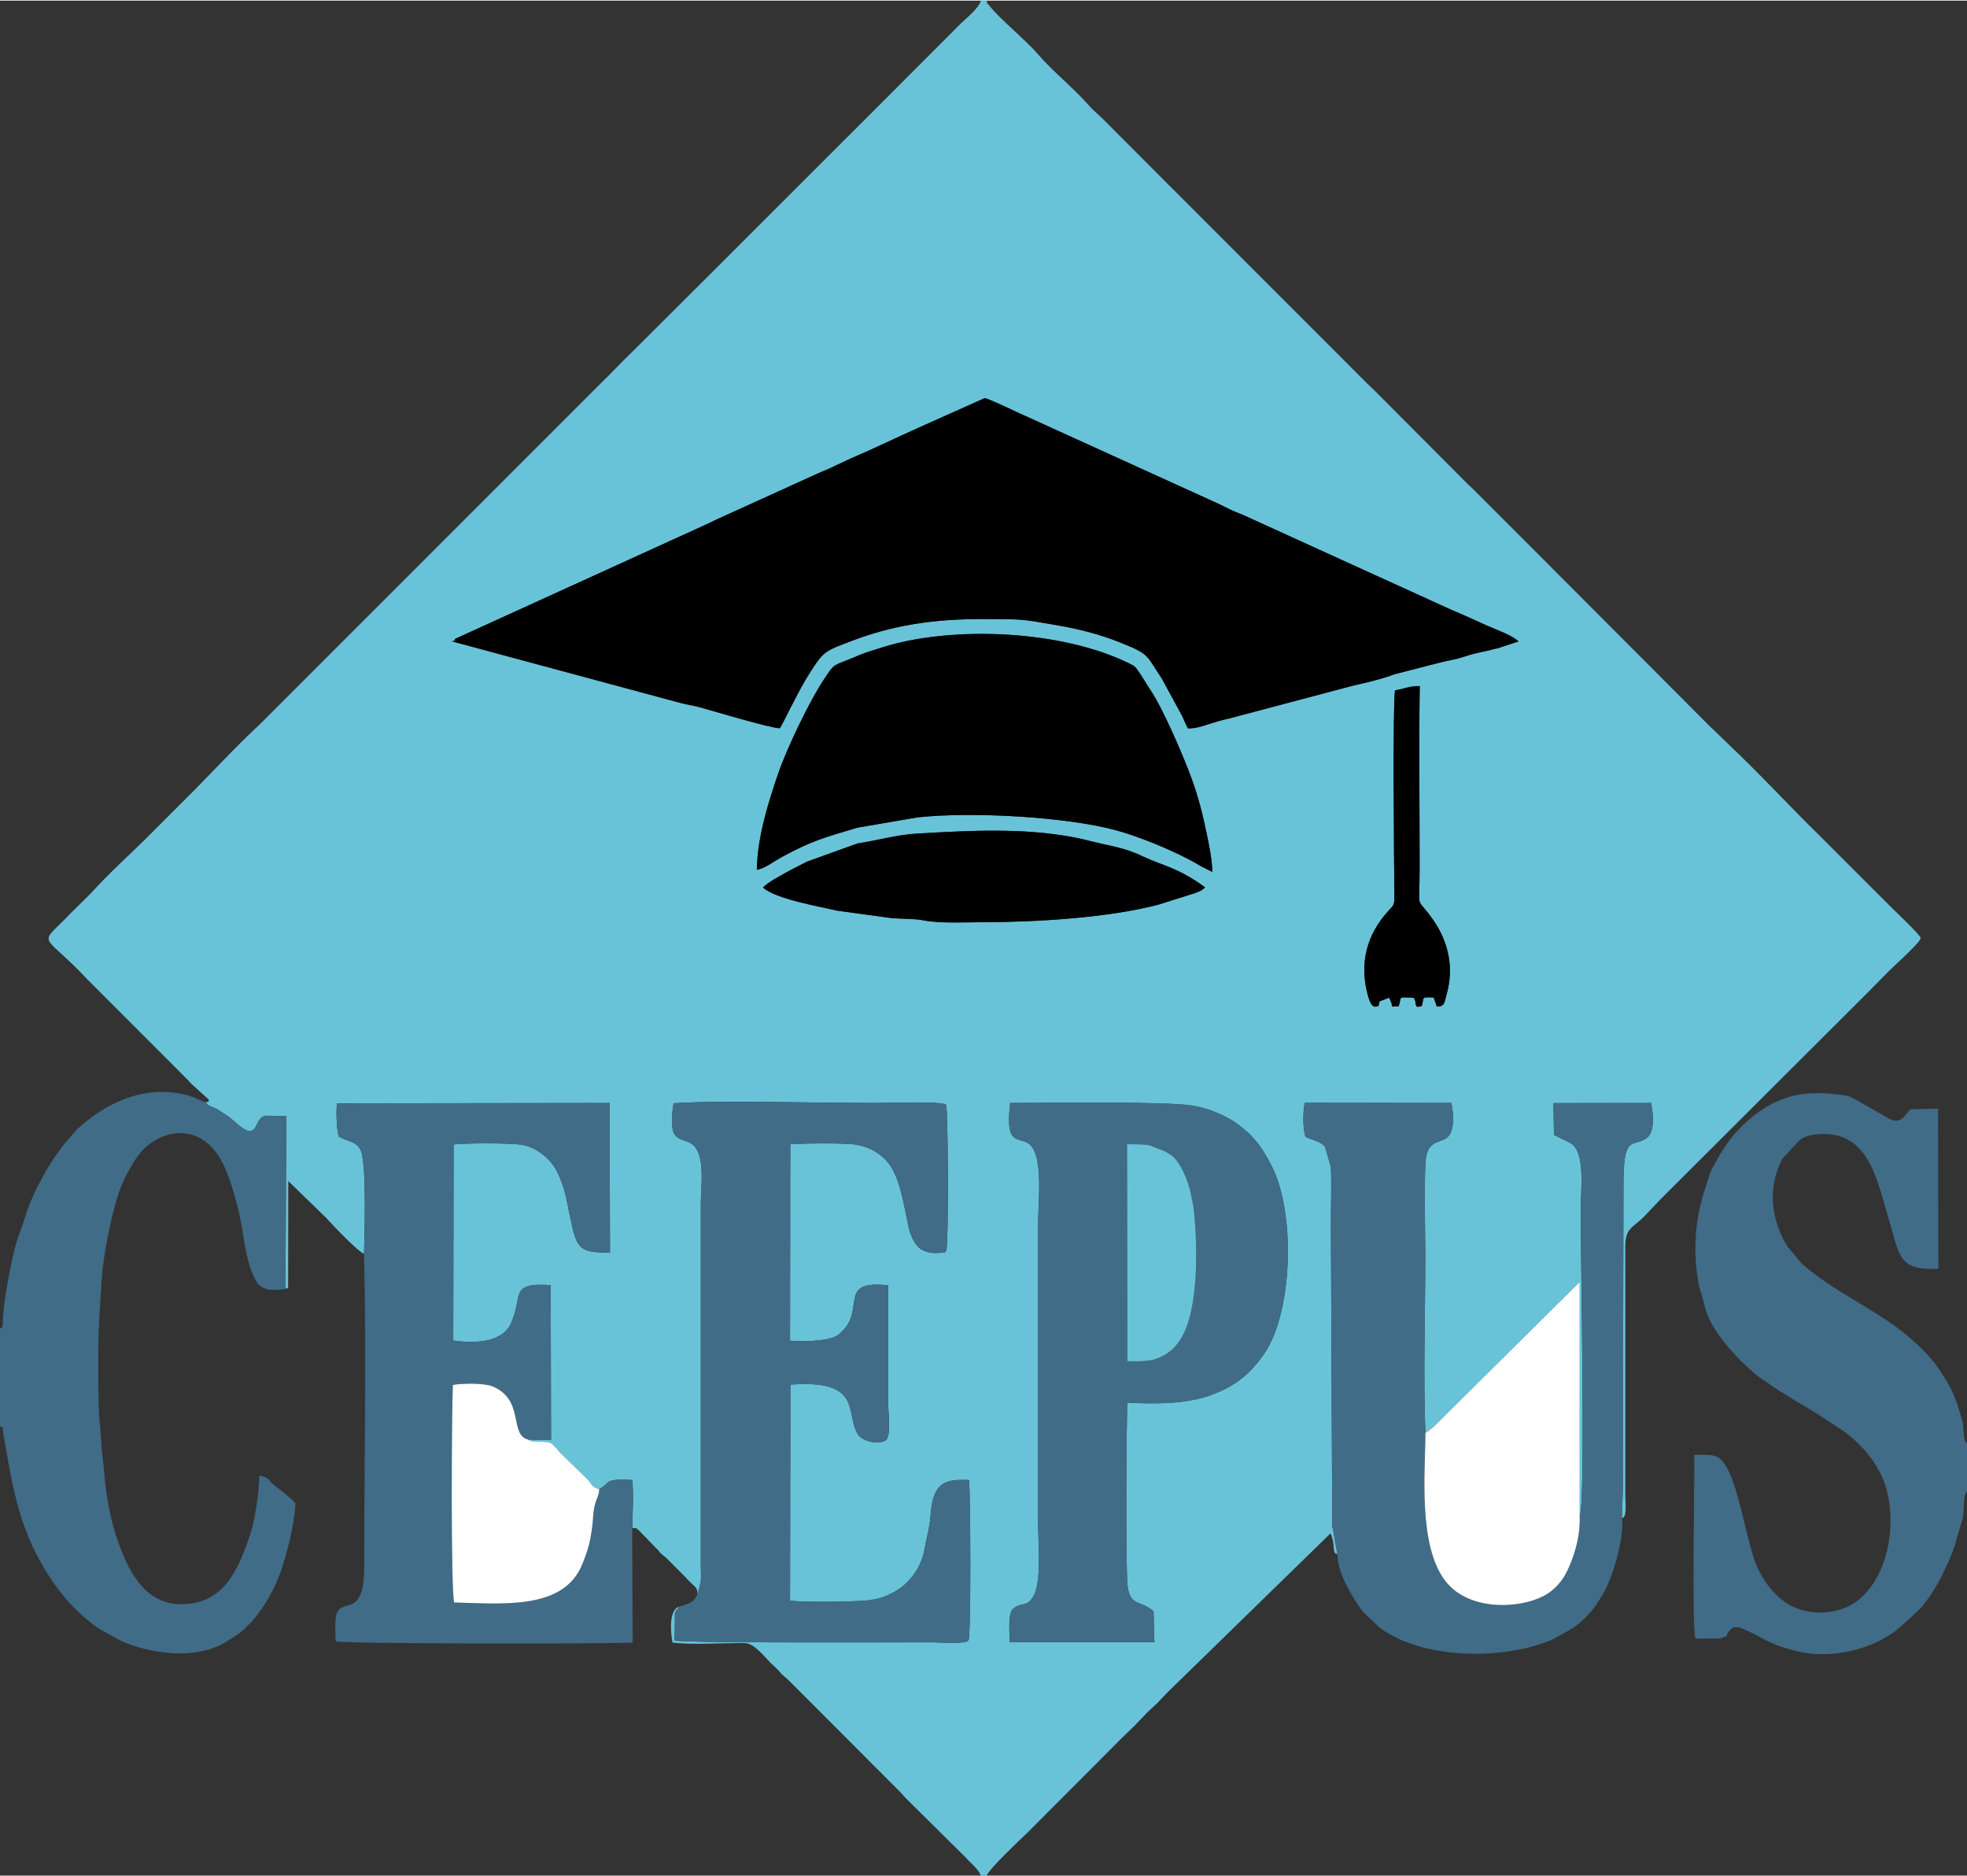
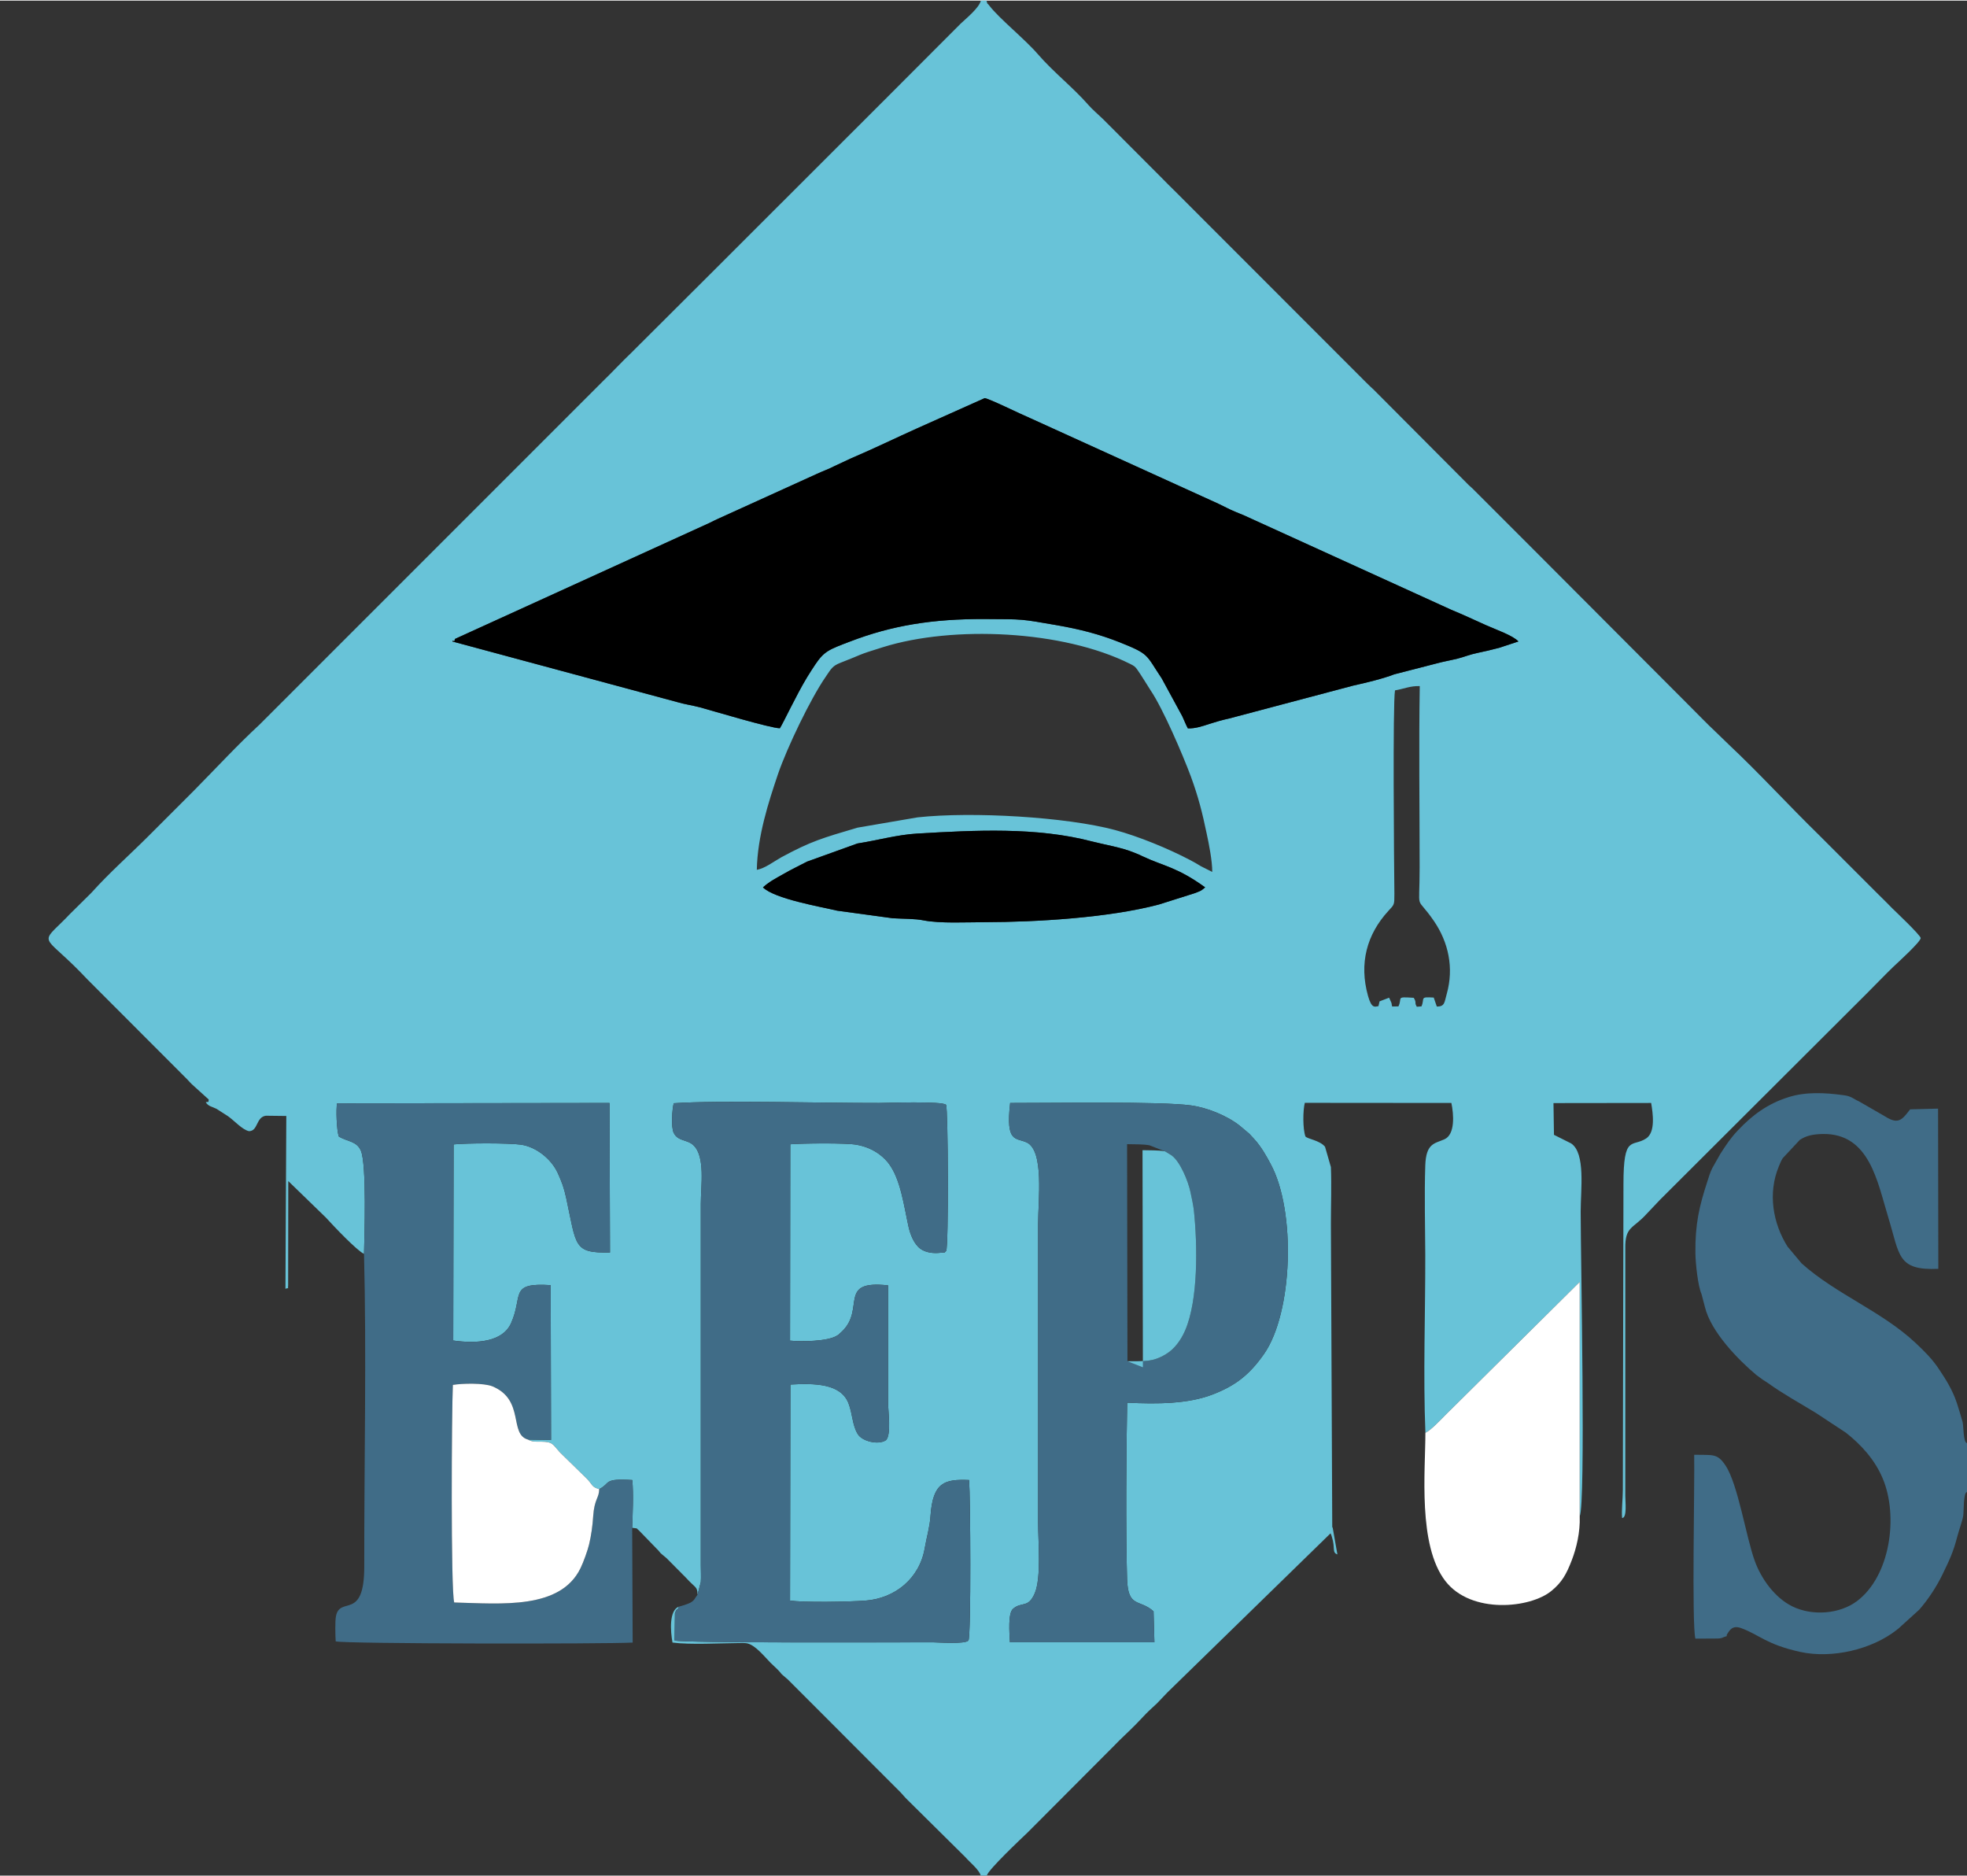
<svg xmlns="http://www.w3.org/2000/svg" xml:space="preserve" width="929px" height="886px" version="1.1" style="shape-rendering:geometricPrecision; text-rendering:geometricPrecision; image-rendering:optimizeQuality; fill-rule:evenodd; clip-rule:evenodd" viewBox="0 0 160.49 152.96">
  <rect x="0" y="0" width="160.49" height="152.96" fill="#333333" stroke="none" />
  <defs>
    <style type="text/css">
   
    .fil1 {fill:black}
    .fil2 {fill:#406C87}
    .fil0 {fill:#68C3D8}
    .fil3 {fill:white}
   
  </style>
  </defs>
  <g id="Layer_x0020_1">
    <g id="_2264075961504">
      <path class="fil0" d="M82.42 89.93c3.22,0.01 12.24,-0.15 14.77,0.2 1.26,0.17 2.92,0.82 3.97,1.66l0.75 0.63c0.02,0.02 0.04,0.04 0.06,0.06l0.37 0.4c0.55,0.6 0.98,1.36 1.34,2.04 2.07,3.83 1.81,12.12 -0.55,15.49 -1.15,1.64 -2.27,2.56 -4.19,3.3 -2,0.77 -4.49,0.79 -6.97,0.67 -0.08,3.53 -0.12,10.76 -0.01,14.39 0.08,2.39 1.01,1.6 2.16,2.63l0.07 2.52 -11.79 0c-0.04,-0.79 -0.17,-2.37 0.26,-2.73 0.7,-0.6 1.24,-0.02 1.77,-1.27 0.54,-1.28 0.27,-4.15 0.27,-5.79l0 -24.33c0,-1.94 0.51,-5.97 -0.93,-6.65 -0.89,-0.41 -1.73,0.06 -1.35,-3.22zm31.4 -33.66c0.76,-0.13 1.22,-0.37 2.02,-0.35 -0.08,4.91 -0.01,9.88 -0.01,14.79 0,3.87 -0.38,2.12 1.17,4.38 1.18,1.73 1.64,3.82 1.04,5.95 -0.19,0.65 -0.14,1.04 -0.81,1.02l-0.25 -0.73c-1.18,-0.07 -0.71,0.04 -1,0.72l-0.38 0.03c-0.22,-0.36 0.01,-0.3 -0.25,-0.73 -1.52,-0.1 -0.9,-0.02 -1.25,0.7l-0.51 0.01c-0.06,-0.18 -0.02,-0.19 -0.07,-0.32l-0.18 -0.4 -0.78 0.3 -0.09 0.39c-0.28,0.04 -0.55,0.24 -0.85,-0.83 -0.75,-2.67 -0.09,-5.03 1.65,-6.93 0.5,-0.54 0.5,-0.48 0.5,-1.42 -0.03,-2.54 -0.14,-15.5 0.05,-16.58zm-51.57 16.07c0.55,-0.49 1.06,-0.74 1.71,-1.11 0.56,-0.33 1.38,-0.72 1.89,-0.99l4.11 -1.48c1.68,-0.26 3.21,-0.71 4.89,-0.81 4.68,-0.27 9.71,-0.55 14.27,0.65 1.01,0.26 2.38,0.48 3.4,0.9 0.17,0.07 0.27,0.11 0.42,0.17 0.11,0.05 0.13,0.06 0.25,0.12 0.03,0.01 0.06,0.03 0.09,0.04 1.63,0.77 2.76,0.85 5.05,2.51 -0.38,0.32 -0.34,0.27 -0.84,0.47l-2.94 0.93c-4.12,1.09 -10.01,1.43 -14.18,1.44 -1.52,0 -3.66,0.12 -5.03,-0.15 -0.67,-0.14 -1.67,-0.12 -2.5,-0.17l-4.54 -0.62c-1.29,-0.31 -5.11,-0.96 -6.05,-1.9zm-0.5 -1.43c0.05,-2.75 0.96,-5.54 1.73,-7.82 0.75,-2.18 2.64,-6.11 3.87,-7.9 0.47,-0.69 0.56,-0.91 1.22,-1.17 1.9,-0.73 1.22,-0.58 3.49,-1.28 5.67,-1.77 14.65,-1.39 20.15,1.37 0.33,0.17 0.4,0.2 0.62,0.52 0.14,0.2 0.34,0.51 0.49,0.75l0.58 0.92c0.98,1.45 2.59,5.18 3.27,7.01 0.62,1.7 0.93,2.95 1.28,4.62 0.2,0.92 0.46,2.25 0.46,3.15l-0.9 -0.45c-0.34,-0.21 -0.57,-0.34 -0.89,-0.51 -1.81,-0.95 -4.22,-1.94 -6.15,-2.46 -3.95,-1.06 -11.62,-1.52 -16.11,-1.03l-4.9 0.84c-2.9,0.86 -3.77,1.1 -6.2,2.41 -0.63,0.35 -1.34,0.91 -2.01,1.03zm1.88 -11.55c-0.75,0 -5.44,-1.41 -6.53,-1.71 -0.67,-0.17 -1.25,-0.25 -1.79,-0.41l-18.4 -4.96c0.02,-0.02 0.06,-0.1 0.07,-0.07 0.11,0.2 0.11,-0.11 0.15,-0.14l20.76 -9.46c0.11,-0.06 0.23,-0.11 0.34,-0.17 0.16,-0.07 0.13,-0.06 0.34,-0.16l8.1 -3.68c0.47,-0.22 0.97,-0.39 1.4,-0.62l1.35 -0.63c1.92,-0.82 3.68,-1.68 5.44,-2.47l5.48 -2.45c0.36,0.03 2.92,1.3 3.71,1.63 0.03,0.01 0.07,0.03 0.09,0.04l15.26 6.94c0.39,0.18 0.94,0.48 1.34,0.64 0.29,0.13 0.53,0.21 0.73,0.3l16.95 7.72c1.02,0.42 1.82,0.8 2.8,1.24 0.85,0.38 2.22,0.85 2.67,1.34l-1.58 0.52c-0.62,0.16 -1.19,0.3 -1.74,0.41 -0.68,0.14 -1.06,0.32 -1.65,0.47 -0.7,0.17 -1.17,0.24 -1.78,0.41l-3.38 0.87c-0.93,0.36 -2.35,0.7 -3.35,0.92l-10.11 2.68c-0.56,0.12 -1.11,0.28 -1.64,0.45 -0.54,0.18 -1.13,0.38 -1.74,0.36 -0.17,-0.31 -0.3,-0.66 -0.45,-0.98l-1.68 -3.09c-1.33,-1.99 -0.98,-1.97 -3.45,-2.96 -1.67,-0.66 -3.24,-1.06 -5.07,-1.38 -3.07,-0.53 -2.68,-0.49 -5.9,-0.51 -4.3,-0.02 -7.62,0.53 -11.03,1.84 -1.7,0.65 -2.09,0.77 -2.85,1.91 -0.21,0.32 -0.42,0.64 -0.64,1 -0.88,1.45 -1.93,3.71 -2.22,4.16zm-46.84 30.51c0.2,0.34 0.53,0.36 0.88,0.54l0.92 0.59c0.58,0.41 1.15,1.09 1.72,1.23 0.76,0 0.56,-1.14 1.38,-1.26l1.67 0.02 -0.07 14.1c0.35,-0.15 0.17,0.14 0.22,-0.27l0.01 -8.52 3.02 2.93c0.02,0.01 0.04,0.04 0.06,0.06 0.58,0.64 2.52,2.69 3.1,2.95 0.03,-1.38 0.23,-7.31 -0.26,-8.43 -0.35,-0.79 -1.12,-0.72 -1.8,-1.15 -0.18,-0.57 -0.23,-2.2 -0.14,-2.7l22.23 -0.03 0.04 12.2c-2.99,0.05 -2.72,-0.49 -3.57,-4.43 -0.19,-0.89 -0.38,-1.36 -0.69,-2.05 -0.52,-1.14 -1.75,-2.14 -3.01,-2.32 -1.04,-0.14 -4.43,-0.13 -5.49,-0.02l-0.03 16c1.9,0.27 4.03,0.13 4.72,-1.42 1.01,-2.25 -0.21,-3.32 3.23,-3.1l0.03 12.63 -1.88 -0.03c0.37,0.2 0.56,0.17 1.06,0.17 0.99,0.01 0.95,0.22 1.54,0.87l2.22 2.17c0.47,0.5 0.37,0.66 0.99,0.83 0.96,-0.48 0.28,-0.89 2.7,-0.74 0.11,1.18 0.03,2.74 -0.01,3.9 0.56,0.06 0.31,0.04 0.54,0.2l1.6 1.65c0.27,0.31 0.04,0.09 0.31,0.33l0.28 0.23c0.02,0.01 0.05,0.04 0.07,0.06 0.02,0.02 0.04,0.04 0.06,0.06l1.37 1.38c0.02,0.01 0.04,0.04 0.06,0.06 0.02,0.02 0.04,0.04 0.06,0.06 0.84,0.93 0.97,0.73 0.98,1.43l0.27 -1.04c0.03,-0.44 0,-0.92 0,-1.37l0 -29.47c0,-1.48 0.38,-3.86 -0.6,-4.79 -0.5,-0.48 -1.27,-0.31 -1.61,-1.01 -0.23,-0.46 -0.13,-1.93 0,-2.42 3.75,-0.25 12.14,-0.01 16.75,-0.02 0.51,0 5.19,-0.17 5.47,0.15 0.17,0.24 0.22,11.57 0.01,11.92 -0.24,0.2 0.07,0.1 -0.46,0.15 -0.59,0.07 -1.21,-0.01 -1.65,-0.33 -0.51,-0.38 -0.82,-1.15 -0.96,-1.79 -0.38,-1.7 -0.64,-3.85 -1.61,-5.15 -0.27,-0.36 -1.06,-1.26 -2.62,-1.54 -0.84,-0.16 -4.45,-0.12 -5.42,-0.04l-0.02 16.02c0.93,0.09 3.07,0.07 3.83,-0.41 0.39,-0.25 0.01,0.01 0.22,-0.17 0.02,-0.02 0.15,-0.13 0.2,-0.18 1.91,-1.85 -0.4,-4.21 3.75,-3.75l0 9.54c0,0.75 0.28,2.63 -0.17,3.09 -0.62,0.42 -1.95,0.09 -2.3,-0.49 -0.45,-0.71 -0.43,-1.68 -0.76,-2.52 -0.63,-1.62 -2.77,-1.64 -4.74,-1.53l-0.03 17.62c1.09,0.18 4.9,0.1 6.13,0.01 2.45,-0.18 4.44,-1.82 4.86,-4.28 0.16,-0.92 0.42,-1.77 0.47,-2.62 0.19,-2.77 1.15,-3.02 3.15,-2.94 0.11,1.42 0.17,12.53 -0.05,13.09 -0.27,0.32 -2.51,0.15 -2.91,0.15 -3.46,0 -20.39,0.07 -21.07,-0.15l0.03 -2.22c0.22,-0.59 0.12,-0.03 0.32,-0.54 -0.81,0.3 -0.69,2.01 -0.52,2.93 1.41,0.19 3.92,0.05 5.44,0.04 0.16,0 0.49,-0.01 0.63,0.02 0.68,0.13 1.44,1.09 1.93,1.59 0.24,0.24 0.49,0.45 0.7,0.68 0.21,0.23 0.1,0.15 0.3,0.33l0.34 0.29c0.02,0.01 0.05,0.04 0.07,0.06l2.32 2.32c0.02,0.02 0.05,0.05 0.07,0.07l4.81 4.82c0.01,0.01 0.17,0.17 0.19,0.19l0.12 0.12c0.02,0.02 0.05,0.05 0.07,0.06 0.01,0.02 0.04,0.05 0.06,0.07 0.02,0.01 0.04,0.04 0.06,0.06l1.26 1.26c0.3,0.29 0.37,0.39 0.66,0.71l4.86 4.81c0.34,0.4 1.13,1.02 1.26,1.51l0.49 0c0.17,-0.53 2.74,-2.95 3.35,-3.53l7.01 -7.03c0.53,-0.56 1.22,-1.18 1.77,-1.74 0.22,-0.22 0.6,-0.63 0.86,-0.9 0.24,-0.25 0.63,-0.59 0.9,-0.85l0.43 -0.45c0.2,-0.21 0.27,-0.28 0.43,-0.45l13.3 -12.97c0.07,0.15 0.05,0.1 0.11,0.29 0.29,0.9 -0.01,1.27 0.45,1.43l-0.38 -2.16c-0.01,-0.02 -0.03,-0.05 -0.04,-0.08l-0.11 -24.72c0,-1.52 0.06,-3.13 0,-4.64l-0.48 -1.66c-0.44,-0.53 -1.44,-0.63 -1.6,-0.84 -0.22,-0.63 -0.21,-2.09 -0.05,-2.74l11.96 0.01c0.19,0.9 0.33,2.58 -0.58,2.97 -0.8,0.35 -1.49,0.31 -1.55,2.14 -0.08,2.36 -0.01,4.89 0,7.27 0.01,4.74 -0.18,9.84 0.01,14.52 0.36,-0.12 1.29,-1.09 1.61,-1.42 0.02,-0.02 0.05,-0.04 0.06,-0.06l10.92 -10.82 0 19.12c0.5,-0.99 0.08,-20.98 0.08,-24.85 0,-1.82 0.41,-4.77 -0.78,-5.57l-1.4 -0.7 -0.04 -2.59 7.97 -0.01c0.14,0.84 0.37,2.37 -0.4,2.89 -1.15,0.76 -1.86,-0.37 -1.86,3.72l-0.05 24.95c0,0.71 -0.12,1.69 -0.06,2.3 0.43,-0.01 0.25,-1.41 0.26,-1.8l0 -20.18c-0.03,-1.83 0.62,-1.59 1.73,-2.82l0.56 -0.59c0.22,-0.22 0.36,-0.39 0.54,-0.57l16.82 -16.78c0.72,-0.71 1.53,-1.57 2.25,-2.26 0.32,-0.3 2.2,-2.01 2.2,-2.31 0,-0.23 -2.14,-2.25 -2.32,-2.43 -0.4,-0.41 -0.73,-0.74 -1.19,-1.19l-4.77 -4.77c-2.48,-2.42 -4.85,-5.02 -7.38,-7.4l-0.96 -0.93c-0.97,-0.91 -1.58,-1.57 -2.39,-2.37l-13.08 -13.11c-0.02,-0.02 -0.05,-0.05 -0.07,-0.07 -0.02,-0.02 -0.04,-0.04 -0.06,-0.06l-4.33 -4.33c-0.14,-0.13 -0.2,-0.18 -0.33,-0.3l-7.76 -7.79c-0.21,-0.19 -0.41,-0.38 -0.64,-0.61l-15.48 -15.49c-0.46,-0.44 -0.85,-0.85 -1.19,-1.19l-4.76 -4.77c-0.36,-0.35 -0.87,-0.78 -1.2,-1.16 -1.27,-1.45 -2.83,-2.65 -4.13,-4.15 -1.03,-1.2 -3.15,-2.9 -3.95,-3.95 -0.27,-0.35 -0.09,0.05 -0.23,-0.41l-0.46 0c-0.15,0.61 -1.2,1.45 -1.66,1.89l-5.95 5.96c-0.02,0.02 -0.04,0.04 -0.06,0.06 -0.02,0.02 -0.05,0.05 -0.06,0.07 -0.02,0.01 -0.05,0.04 -0.07,0.06 -0.02,0.02 -0.04,0.04 -0.06,0.06l-13.73 13.72c-0.13,0.13 -0.2,0.2 -0.32,0.32l-6.59 6.57c-0.83,0.79 -1.62,1.65 -2.38,2.38l-27.96 27.96c-1.85,1.71 -3.62,3.63 -5.38,5.41l-3.7 3.7c-1.52,1.52 -3.2,3 -4.66,4.63l-1.76 1.74c-0.25,0.27 -0.38,0.39 -0.62,0.63 -1.95,1.9 -1.35,1.05 2.07,4.7l8.15 8.16c0.13,0.14 0.26,0.29 0.37,0.39l1.37 1.24c-0.06,0.32 0.08,0.13 -0.24,0.22z" />
      <path class="fil1" d="M63.63 59.36c0.29,-0.45 1.34,-2.71 2.22,-4.16 0.22,-0.36 0.43,-0.68 0.64,-1 0.76,-1.14 1.15,-1.26 2.85,-1.91 3.41,-1.31 6.73,-1.86 11.03,-1.84 3.22,0.02 2.83,-0.02 5.9,0.51 1.83,0.32 3.4,0.72 5.07,1.38 2.47,0.99 2.12,0.97 3.45,2.96l1.68 3.09c0.15,0.32 0.28,0.67 0.45,0.98 0.61,0.02 1.2,-0.18 1.74,-0.36 0.53,-0.17 1.08,-0.33 1.64,-0.45l10.11 -2.68c1,-0.22 2.42,-0.56 3.35,-0.92l3.38 -0.87c0.61,-0.17 1.08,-0.24 1.78,-0.41 0.59,-0.15 0.97,-0.33 1.65,-0.47 0.55,-0.11 1.12,-0.25 1.74,-0.41l1.58 -0.52c-0.45,-0.49 -1.82,-0.96 -2.67,-1.34 -0.98,-0.44 -1.78,-0.82 -2.8,-1.24l-16.95 -7.72c-0.2,-0.09 -0.44,-0.17 -0.73,-0.3 -0.4,-0.16 -0.95,-0.46 -1.34,-0.64l-15.26 -6.94c-0.02,-0.01 -0.06,-0.03 -0.09,-0.04 -0.79,-0.33 -3.35,-1.6 -3.71,-1.63l-5.48 2.45c-1.76,0.79 -3.52,1.65 -5.44,2.47l-1.35 0.63c-0.43,0.23 -0.93,0.4 -1.4,0.62l-8.1 3.68c-0.21,0.1 -0.18,0.09 -0.34,0.16 -0.11,0.06 -0.23,0.11 -0.34,0.17l-20.76 9.46c-0.04,0.03 -0.04,0.34 -0.15,0.14 -0.01,-0.03 -0.05,0.05 -0.07,0.07l18.4 4.96c0.54,0.16 1.12,0.24 1.79,0.41 1.09,0.3 5.78,1.71 6.53,1.71z" />
      <path class="fil2" d="M56.91 130.05c-0.21,0.26 -0.22,0.44 -0.57,0.64 -0.22,0.12 -0.78,0.29 -0.95,0.33 -0.2,0.51 -0.1,-0.05 -0.32,0.54l-0.03 2.22c0.68,0.22 17.61,0.15 21.07,0.15 0.4,0 2.64,0.17 2.91,-0.15 0.22,-0.56 0.16,-11.67 0.05,-13.09 -2,-0.08 -2.96,0.17 -3.15,2.94 -0.05,0.85 -0.31,1.7 -0.47,2.62 -0.42,2.46 -2.41,4.1 -4.86,4.28 -1.23,0.09 -5.04,0.17 -6.13,-0.01l0.03 -17.62c1.97,-0.11 4.11,-0.09 4.74,1.53 0.33,0.84 0.31,1.81 0.76,2.52 0.35,0.58 1.68,0.91 2.3,0.49 0.45,-0.46 0.17,-2.34 0.17,-3.09l0 -9.54c-4.15,-0.46 -1.84,1.9 -3.75,3.75 -0.05,0.05 -0.18,0.16 -0.2,0.18 -0.21,0.18 0.17,-0.08 -0.22,0.17 -0.76,0.48 -2.9,0.5 -3.83,0.41l0.02 -16.02c0.97,-0.08 4.58,-0.12 5.42,0.04 1.56,0.28 2.35,1.18 2.62,1.54 0.97,1.3 1.23,3.45 1.61,5.15 0.14,0.64 0.45,1.41 0.96,1.79 0.44,0.32 1.06,0.4 1.65,0.33 0.53,-0.05 0.22,0.05 0.46,-0.15 0.21,-0.35 0.16,-11.68 -0.01,-11.92 -0.28,-0.32 -4.96,-0.15 -5.47,-0.15 -4.61,0.01 -13,-0.23 -16.75,0.02 -0.13,0.49 -0.23,1.96 0,2.42 0.34,0.7 1.11,0.53 1.61,1.01 0.98,0.93 0.6,3.31 0.6,4.79l0 29.47c0,0.45 0.03,0.93 0,1.37l-0.27 1.04z" />
      <path class="fil2" d="M29.7 102.24c0.21,7.93 0.01,17.32 0.02,25.52 0,4.47 -1.99,2.34 -2.31,4.05 -0.08,0.41 -0.05,1.59 -0.02,2.04 0.67,0.21 22.14,0.22 24.23,0.1l-0.04 -9.36c0.04,-1.16 0.12,-2.72 0.01,-3.9 -2.42,-0.15 -1.74,0.26 -2.7,0.74 -0.01,0.75 -0.39,0.78 -0.49,2.19 -0.05,0.79 -0.16,1.59 -0.34,2.34 -0.11,0.46 -0.45,1.42 -0.69,1.91 -1.64,3.4 -6.45,2.91 -10.31,2.81 -0.29,-0.94 -0.21,-15.66 -0.11,-17.75 0.75,-0.13 2.54,-0.17 3.24,0.12 2.65,1.12 1.32,3.9 2.89,4.34l1.88 0.03 -0.03 -12.63c-3.44,-0.22 -2.22,0.85 -3.23,3.1 -0.69,1.55 -2.82,1.69 -4.72,1.42l0.03 -16c1.06,-0.11 4.45,-0.12 5.49,0.02 1.26,0.18 2.49,1.18 3.01,2.32 0.31,0.69 0.5,1.16 0.69,2.05 0.85,3.94 0.58,4.48 3.57,4.43l-0.04 -12.2 -22.23 0.03c-0.09,0.5 -0.04,2.13 0.14,2.7 0.68,0.43 1.45,0.36 1.8,1.15 0.49,1.12 0.29,7.05 0.26,8.43z" />
-       <path class="fil2" d="M109.12 126.76c0,1.5 1.22,3.51 2.08,4.67l1.34 1.28c3.43,2.6 10.02,2.74 14.13,0.99l1.77 -1c0.02,-0.01 0.05,-0.04 0.07,-0.05 0.85,-0.68 1.38,-1.21 1.97,-2.17l0.34 -0.54c0.8,-1.39 1.69,-4.48 1.53,-6.15 -0.06,-0.61 0.06,-1.59 0.06,-2.3l0.05 -24.95c0,-4.09 0.71,-2.96 1.86,-3.72 0.77,-0.52 0.54,-2.05 0.4,-2.89l-7.97 0.01 0.04 2.59 1.4 0.7c1.19,0.8 0.78,3.75 0.78,5.57 0,3.87 0.42,23.86 -0.08,24.85 0.05,1.29 -0.27,2.61 -0.65,3.59 -0.43,1.12 -0.8,1.79 -1.64,2.48 -1.72,1.44 -6.57,1.93 -8.67,-0.79 -2.26,-2.92 -1.63,-9 -1.63,-12.1 -0.19,-4.68 0,-9.78 -0.01,-14.52 -0.01,-2.38 -0.08,-4.91 0,-7.27 0.06,-1.83 0.75,-1.79 1.55,-2.14 0.91,-0.39 0.77,-2.07 0.58,-2.97l-11.96 -0.01c-0.16,0.65 -0.17,2.11 0.05,2.74 0.16,0.21 1.16,0.31 1.6,0.84l0.48 1.66c0.06,1.51 0,3.12 0,4.64l0.11 24.72c0.01,0.03 0.03,0.06 0.04,0.08l0.38 2.16z" />
      <path class="fil2" d="M91.99 111l-0.03 -17.71c0.59,0.02 1.25,-0.01 1.82,0.09l1.26 0.49c0.03,0.02 0.06,0.04 0.09,0.05l0.47 0.29c0.69,0.5 1.35,2.09 1.54,3.02 0.11,0.52 0.21,0.97 0.27,1.46 0.3,2.85 0.36,7.31 -0.71,9.79 -0.35,0.81 -0.89,1.54 -1.57,1.94 -1.09,0.66 -1.74,0.57 -3.14,0.58zm6.95 2.71c1.92,-0.74 3.04,-1.66 4.19,-3.3 2.36,-3.37 2.62,-11.66 0.55,-15.49 -0.36,-0.68 -0.79,-1.44 -1.34,-2.04l-0.37 -0.4c-0.02,-0.02 -0.04,-0.04 -0.06,-0.06l-0.75 -0.63c-1.05,-0.84 -2.71,-1.49 -3.97,-1.66 -2.53,-0.35 -11.55,-0.19 -14.77,-0.2 -0.38,3.28 0.46,2.81 1.35,3.22 1.44,0.68 0.93,4.71 0.93,6.65l0 24.33c0,1.64 0.27,4.51 -0.27,5.79 -0.53,1.25 -1.07,0.67 -1.77,1.27 -0.43,0.36 -0.3,1.94 -0.26,2.73l11.79 0 -0.07 -2.52c-1.15,-1.03 -2.08,-0.24 -2.16,-2.63 -0.11,-3.63 -0.07,-10.86 0.01,-14.39 2.48,0.12 4.97,0.1 6.97,-0.67z" />
      <path class="fil2" d="M160.49 121.67l0 -3.99c-0.32,-0.07 -0.27,-1.39 -0.36,-1.73 -0.14,-0.48 -0.29,-1.01 -0.47,-1.55 -0.36,-1.08 -0.9,-1.92 -1.42,-2.7 -0.55,-0.85 -1.2,-1.49 -1.94,-2.19 -2.79,-2.61 -6.5,-3.98 -9.3,-6.49l-1.15 -1.37c-1.2,-1.9 -1.62,-4.35 -0.72,-6.53 0.14,-0.33 0.15,-0.39 0.32,-0.68l1.4 -1.5c0.53,-0.35 1.07,-0.46 1.85,-0.48 3.85,-0.08 4.48,3.92 5.38,6.85 0.93,3.03 0.71,4.3 4.07,4.15l-0.02 -13.07 -2.28 0.06c-0.64,0.83 -0.95,1.27 -2.02,0.59l-2.17 -1.25c-0.44,-0.19 -0.59,-0.41 -1.2,-0.49 -1.58,-0.22 -3.15,-0.29 -4.55,0.16 -1.69,0.53 -2.95,1.47 -4.11,2.7 -0.59,0.62 -0.96,1.18 -1.44,1.93l-0.64 1.13c-0.17,0.32 -0.31,0.78 -0.44,1.19 -0.63,1.95 -0.98,3.39 -0.95,5.78 0.01,0.8 0.2,2.67 0.5,3.33l0.27 1.03c0.48,2.05 2.75,4.35 4.19,5.56l0.5 0.37c0.07,0.05 0.15,0.1 0.23,0.15 0.18,0.12 0.02,0 0.23,0.15 1.3,0.93 2.54,1.6 3.87,2.41l2.49 1.64c1.23,0.97 2.36,2.19 3.01,3.75 1.28,3.06 0.62,7.94 -2.11,9.99 -1.4,1.05 -3.63,1.24 -5.29,0.42 -1.42,-0.71 -2.51,-2.23 -3.04,-3.68 -0.72,-1.97 -1.37,-6.26 -2.39,-7.8 -0.68,-1.03 -1.05,-0.84 -2.56,-0.88 0.05,2.23 -0.21,13.9 0.1,15l1.85 -0.01c0.18,-0.01 0.17,-0.02 0.31,-0.05l0.17 -0.07c0.51,-0.19 0.04,0.06 0.31,-0.32 0.13,-0.17 0.35,-0.68 1.09,-0.41 1.52,0.56 2.03,1.32 4.81,1.94 2.61,0.57 5.83,-0.19 7.87,-1.78 0.02,-0.02 0.05,-0.04 0.07,-0.06 0.02,-0.01 0.05,-0.04 0.07,-0.05l1.71 -1.55c0.72,-0.82 1.42,-1.88 1.9,-2.88 0.55,-1.13 0.88,-1.82 1.2,-3.06 0.16,-0.62 0.41,-1.24 0.49,-1.72 0.06,-0.35 0,-1.93 0.31,-1.94z" />
-       <path class="fil1" d="M61.75 70.91c0.67,-0.12 1.38,-0.68 2.01,-1.03 2.43,-1.31 3.3,-1.55 6.2,-2.41l4.9 -0.84c4.49,-0.49 12.16,-0.03 16.11,1.03 1.93,0.52 4.34,1.51 6.15,2.46 0.32,0.17 0.55,0.3 0.89,0.51l0.9 0.45c0,-0.9 -0.26,-2.23 -0.46,-3.15 -0.35,-1.67 -0.66,-2.92 -1.28,-4.62 -0.68,-1.83 -2.29,-5.56 -3.27,-7.01l-0.58 -0.92c-0.15,-0.24 -0.35,-0.55 -0.49,-0.75 -0.22,-0.32 -0.29,-0.35 -0.62,-0.52 -5.5,-2.76 -14.48,-3.14 -20.15,-1.37 -2.27,0.7 -1.59,0.55 -3.49,1.28 -0.66,0.26 -0.75,0.48 -1.22,1.17 -1.23,1.79 -3.12,5.72 -3.87,7.9 -0.77,2.28 -1.68,5.07 -1.73,7.82z" />
-       <path class="fil2" d="M0 108.33l0 7.97c0.37,0.16 0.18,0.03 0.28,0.64 0.78,4.5 1.28,8.1 4.13,12.19 0.24,0.34 0.51,0.7 0.75,0.99 0.81,0.99 1.92,2.05 3.02,2.76l1.71 0.94c2.28,1.01 5.99,1.6 8.45,0.13l0.22 -0.14c0.94,-0.57 1.13,-0.69 1.85,-1.44 0.02,-0.02 0.05,-0.05 0.07,-0.07 0.01,-0.02 0.04,-0.04 0.06,-0.06 0.97,-1.08 1.91,-2.74 2.35,-4.04 0.57,-1.71 1.08,-3.6 1.22,-5.58 -0.08,-0.27 -1.65,-1.42 -1.97,-1.7 -0.03,-0.03 -0.25,-0.51 -0.98,-0.58 -0.02,1.32 -0.36,3.67 -0.77,4.86 -0.97,2.86 -2.14,5.67 -5.72,5.62 -3.11,-0.05 -4.45,-3.24 -5.26,-5.78 -0.41,-1.28 -0.79,-3.32 -0.89,-4.81 -0.06,-0.93 -0.21,-1.54 -0.26,-2.62 -0.03,-0.96 -0.16,-1.71 -0.19,-2.5 -0.06,-1.83 -0.06,-3.7 -0.04,-5.53 0.02,-1.89 0.17,-3.49 0.28,-5.39 0.12,-1.95 0.97,-6.35 1.83,-8.04 0.69,-1.34 1.45,-2.93 3.34,-3.55 1.98,-0.66 3.53,0.28 4.45,1.8l0.27 0.5c0.7,1.4 1.35,3.93 1.58,5.41 0.17,1.18 0.51,3.32 1.23,4.31 0.49,0.67 1.5,0.62 2.28,0.47l0.07 -14.1 -1.67 -0.02c-0.82,0.12 -0.62,1.26 -1.38,1.26 -0.57,-0.14 -1.14,-0.82 -1.72,-1.23l-0.92 -0.59c-0.35,-0.18 -0.68,-0.2 -0.88,-0.54 -0.5,-0.12 -0.68,-0.36 -1.71,-0.62 -3.28,-0.82 -6.56,0.7 -8.84,2.88l-0.82 0.94c-1.29,1.51 -2.75,4.15 -3.31,5.98 -0.19,0.62 -0.36,1.11 -0.58,1.67 -0.46,1.19 -1.21,5.15 -1.29,6.74 -0.02,0.35 0.05,0.86 -0.24,0.87z" />
      <path class="fil3" d="M116.3 116.83c0,3.1 -0.63,9.18 1.63,12.1 2.1,2.72 6.95,2.23 8.67,0.79 0.84,-0.69 1.21,-1.36 1.64,-2.48 0.38,-0.98 0.7,-2.3 0.65,-3.59l0 -19.12 -10.92 10.82c-0.01,0.02 -0.04,0.04 -0.06,0.06 -0.32,0.33 -1.25,1.3 -1.61,1.42z" />
      <path class="fil1" d="M62.25 72.34c0.94,0.94 4.76,1.59 6.05,1.9l4.54 0.62c0.83,0.05 1.83,0.03 2.5,0.17 1.37,0.27 3.51,0.15 5.03,0.15 4.17,-0.01 10.06,-0.35 14.18,-1.44l2.94 -0.93c0.5,-0.2 0.46,-0.15 0.84,-0.47 -2.29,-1.66 -3.42,-1.74 -5.05,-2.51 -0.03,-0.01 -0.06,-0.03 -0.09,-0.04 -0.12,-0.06 -0.14,-0.07 -0.25,-0.12 -0.15,-0.06 -0.25,-0.1 -0.42,-0.17 -1.02,-0.42 -2.39,-0.64 -3.4,-0.9 -4.56,-1.2 -9.59,-0.92 -14.27,-0.65 -1.68,0.1 -3.21,0.55 -4.89,0.81l-4.11 1.48c-0.51,0.27 -1.33,0.66 -1.89,0.99 -0.65,0.37 -1.16,0.62 -1.71,1.11z" />
      <path class="fil3" d="M48.89 121.43c-0.62,-0.17 -0.52,-0.33 -0.99,-0.83l-2.22 -2.17c-0.59,-0.65 -0.55,-0.86 -1.54,-0.87 -0.5,0 -0.69,0.03 -1.06,-0.17 -1.57,-0.44 -0.24,-3.22 -2.89,-4.34 -0.7,-0.29 -2.49,-0.25 -3.24,-0.12 -0.1,2.09 -0.18,16.81 0.11,17.75 3.86,0.1 8.67,0.59 10.31,-2.81 0.24,-0.49 0.58,-1.45 0.69,-1.91 0.18,-0.75 0.29,-1.55 0.34,-2.34 0.1,-1.41 0.48,-1.44 0.49,-2.19z" />
-       <path class="fil0" d="M91.99 111c1.4,-0.01 2.05,0.08 3.14,-0.58 0.68,-0.4 1.22,-1.13 1.57,-1.94 1.07,-2.48 1.01,-6.94 0.71,-9.79 -0.06,-0.49 -0.16,-0.94 -0.27,-1.46 -0.19,-0.93 -0.85,-2.52 -1.54,-3.02l-0.47 -0.29c-0.03,-0.01 -0.06,-0.03 -0.09,-0.05l-1.26 -0.49c-0.57,-0.1 -1.23,-0.07 -1.82,-0.09l0.03 17.71z" />
-       <path class="fil1" d="M113.82 56.27c-0.19,1.08 -0.08,14.04 -0.05,16.58 0,0.94 0,0.88 -0.5,1.42 -1.74,1.9 -2.4,4.26 -1.65,6.93 0.3,1.07 0.57,0.87 0.85,0.83l0.09 -0.39 0.78 -0.3 0.18 0.4c0.05,0.13 0.01,0.14 0.07,0.32l0.51 -0.01c0.35,-0.72 -0.27,-0.8 1.25,-0.7 0.26,0.43 0.03,0.37 0.25,0.73l0.38 -0.03c0.29,-0.68 -0.18,-0.79 1,-0.72l0.25 0.73c0.67,0.02 0.62,-0.37 0.81,-1.02 0.6,-2.13 0.14,-4.22 -1.04,-5.95 -1.55,-2.26 -1.17,-0.51 -1.17,-4.38 0,-4.91 -0.07,-9.88 0.01,-14.79 -0.8,-0.02 -1.26,0.22 -2.02,0.35z" />
+       <path class="fil0" d="M91.99 111c1.4,-0.01 2.05,0.08 3.14,-0.58 0.68,-0.4 1.22,-1.13 1.57,-1.94 1.07,-2.48 1.01,-6.94 0.71,-9.79 -0.06,-0.49 -0.16,-0.94 -0.27,-1.46 -0.19,-0.93 -0.85,-2.52 -1.54,-3.02l-0.47 -0.29c-0.03,-0.01 -0.06,-0.03 -0.09,-0.05c-0.57,-0.1 -1.23,-0.07 -1.82,-0.09l0.03 17.71z" />
    </g>
  </g>
</svg>